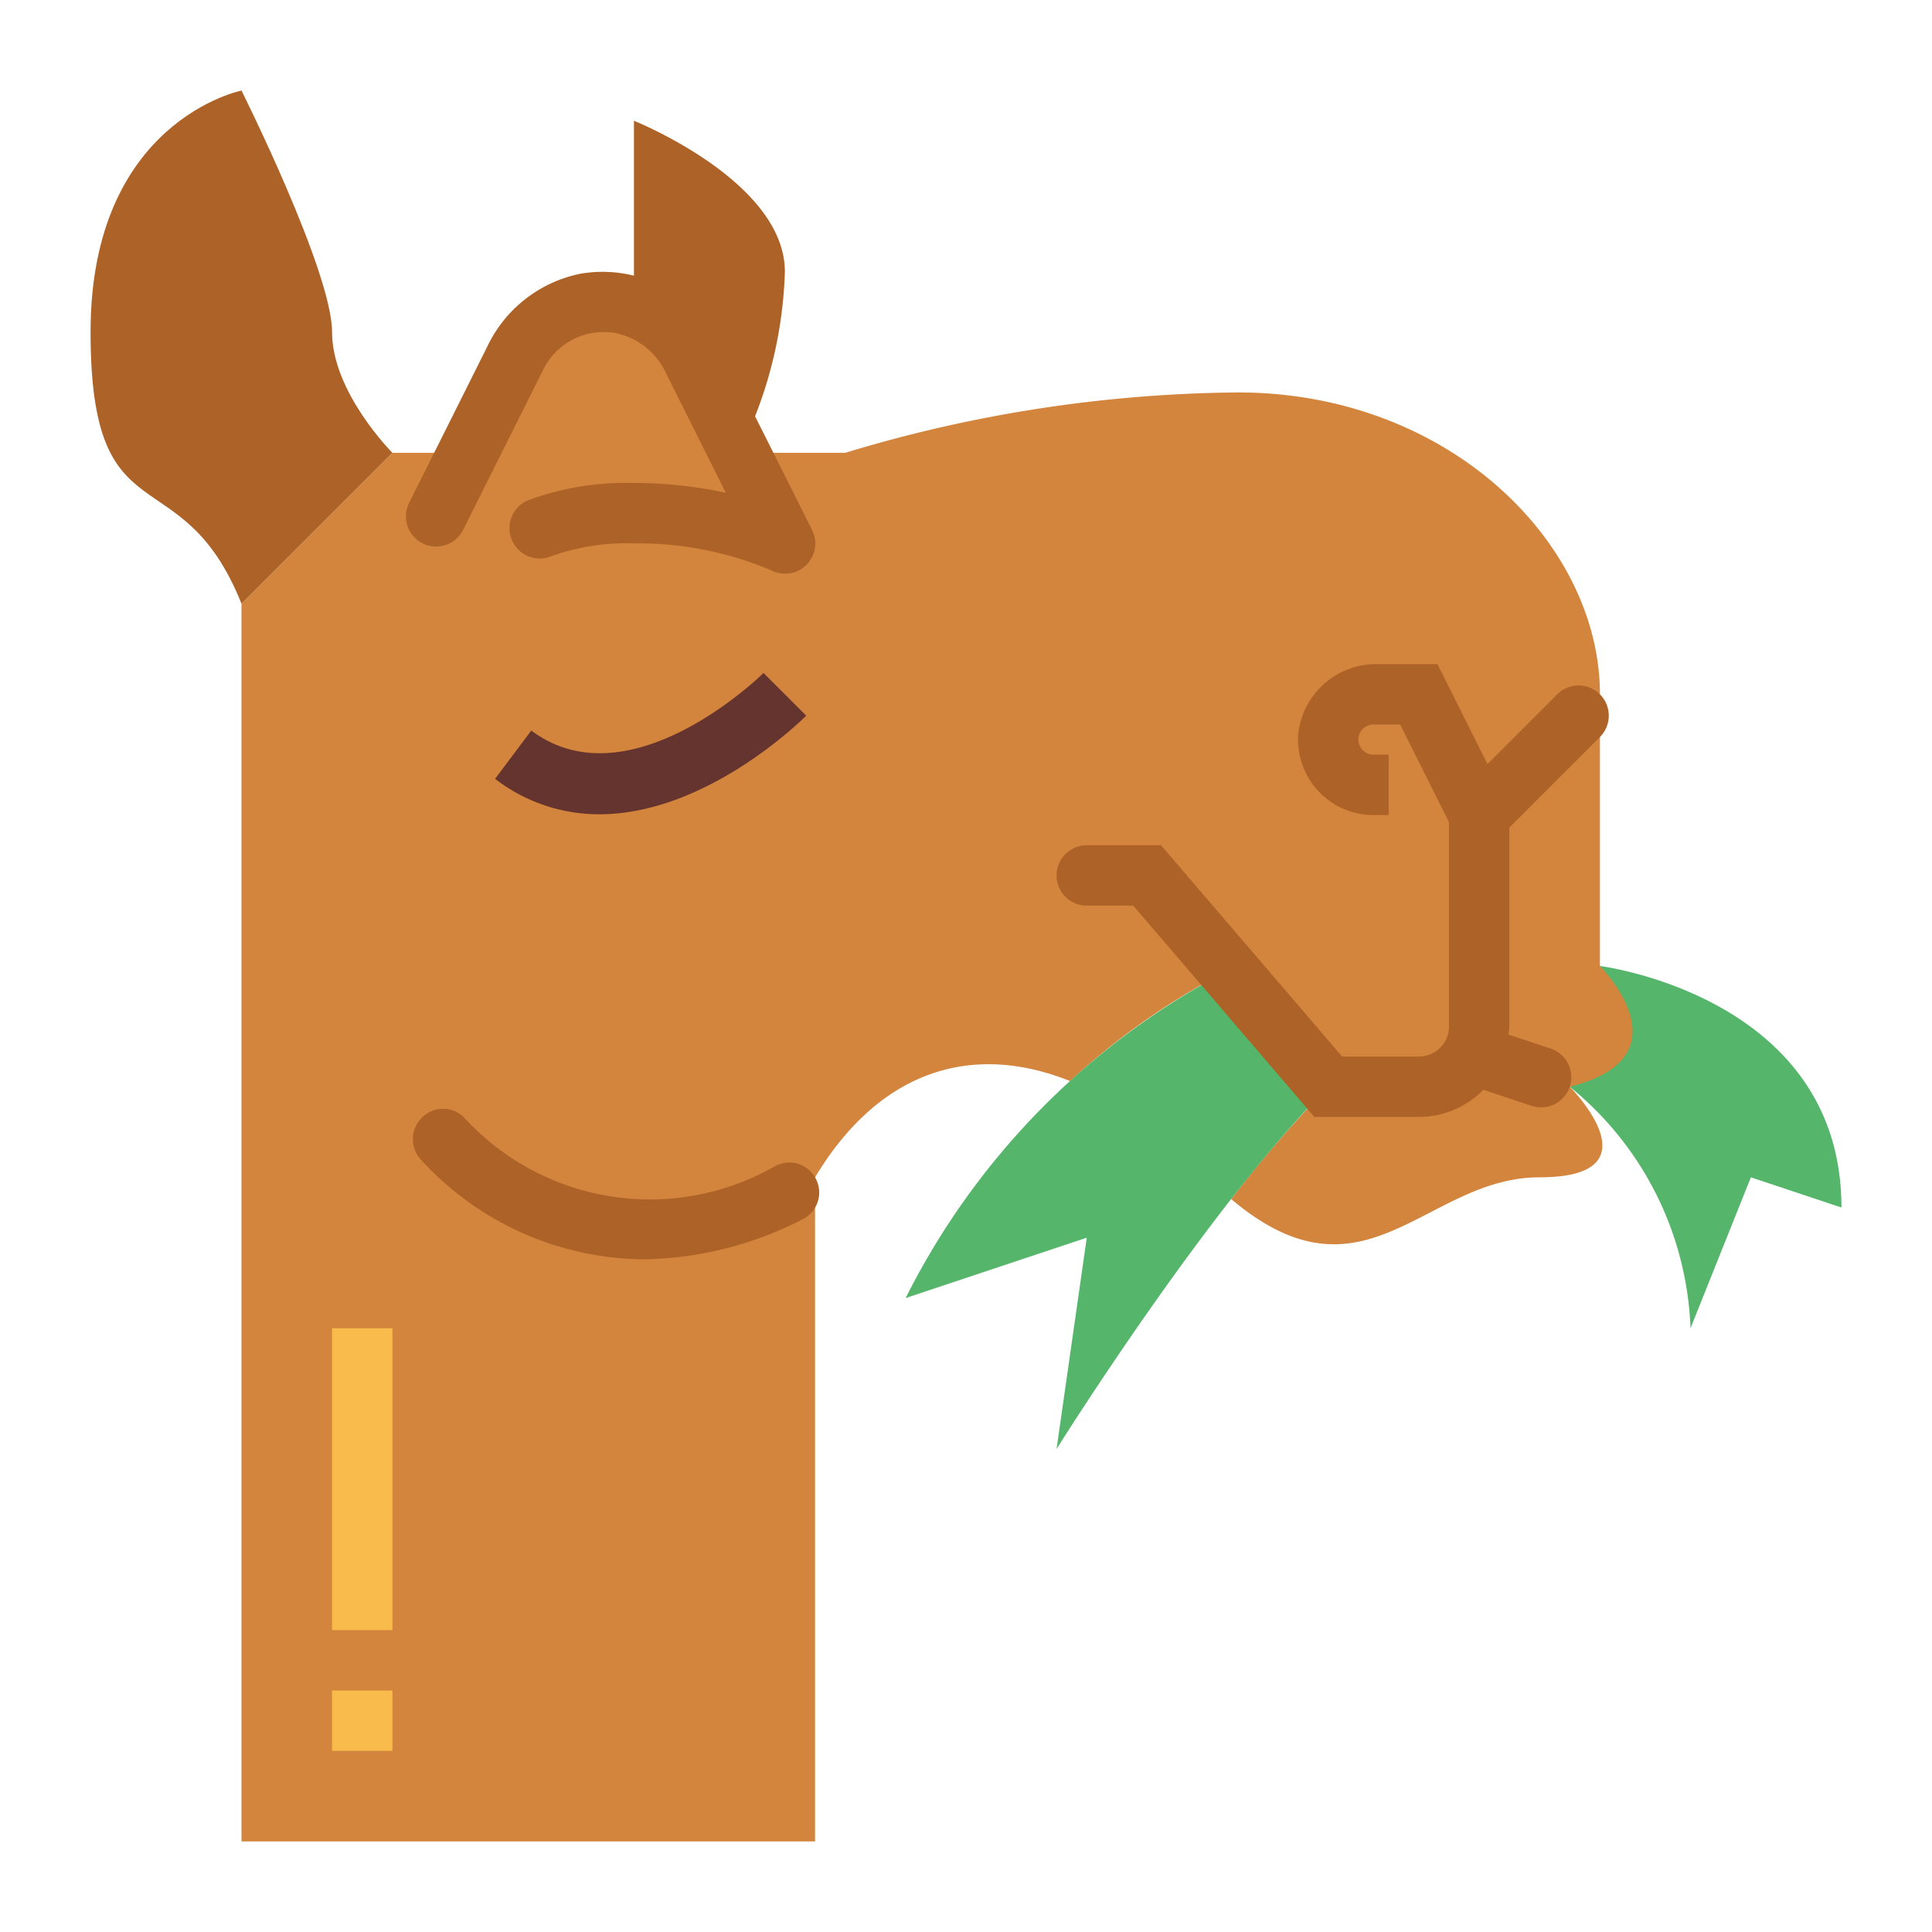
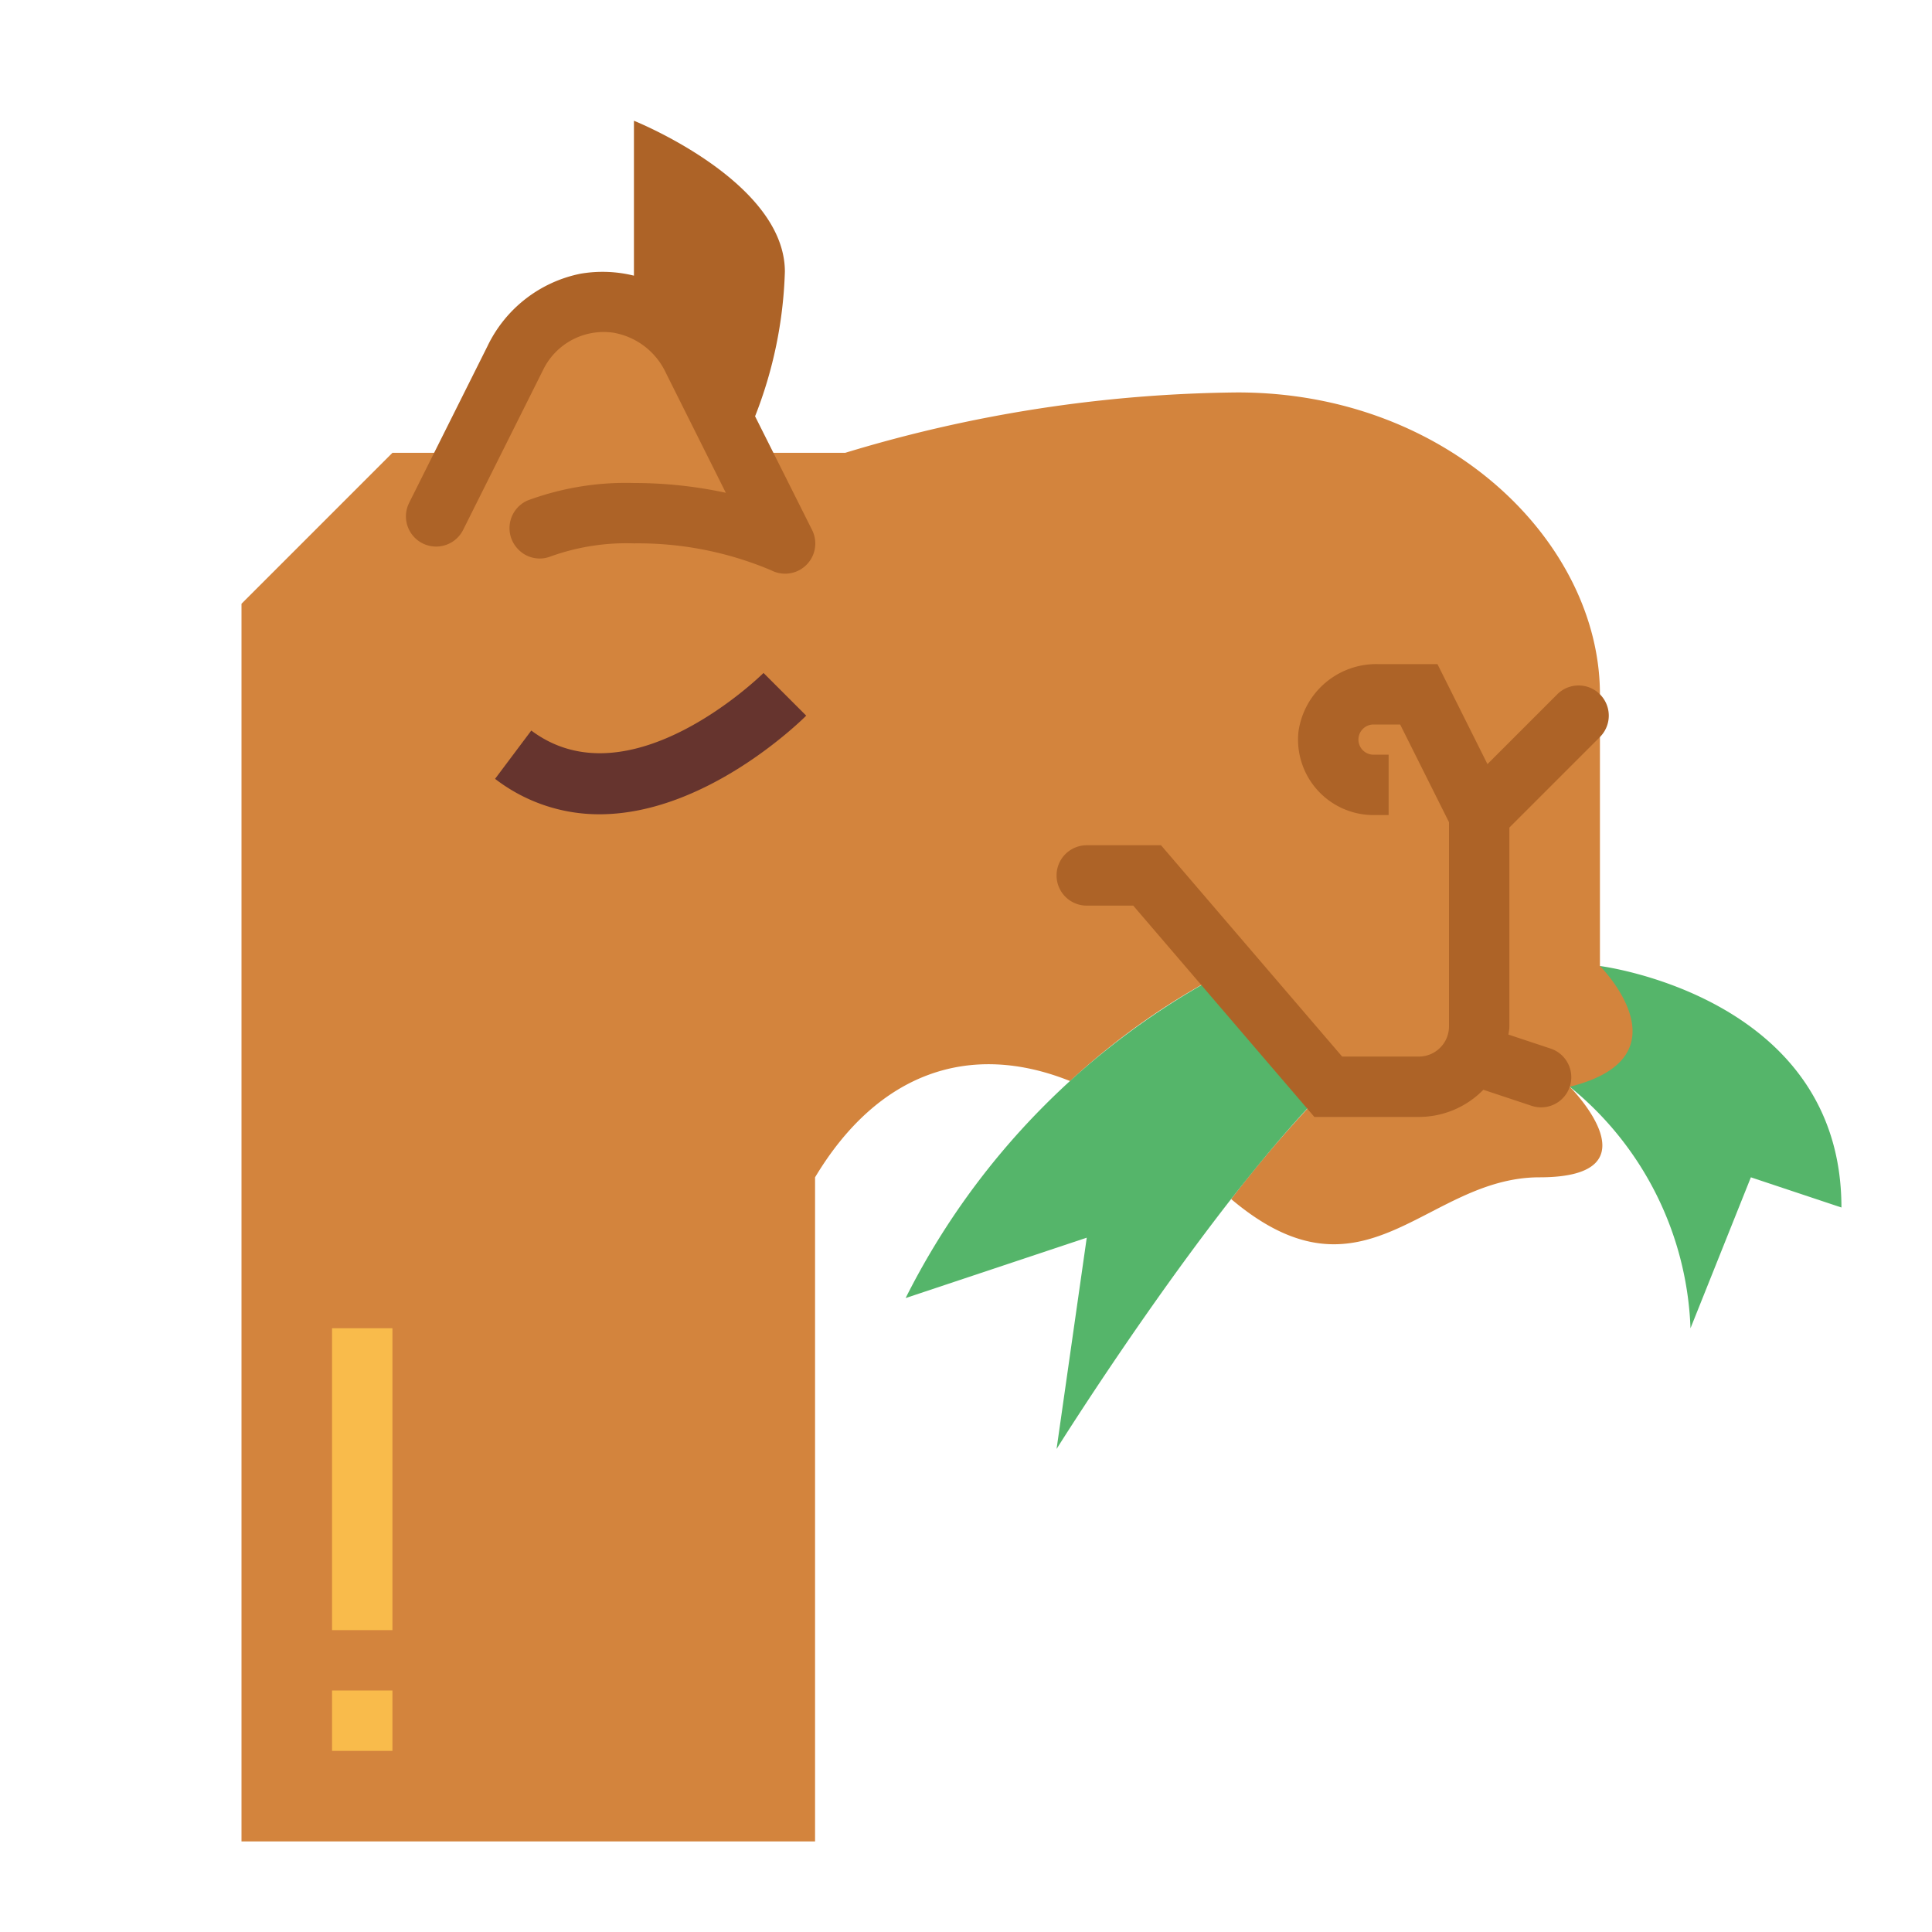
<svg xmlns="http://www.w3.org/2000/svg" height="512" viewBox="0 0 64 64" width="512">
  <g id="flat">
    <path d="m52 36a10.8 10.8 0 0 1 4 8l2-5 3 1c0-7-8-8-8-8z" fill="#55b56a" />
    <path d="m53 32v-9c0-5-5-10-12-10a46.018 46.018 0 0 0 -13 2h-3.5l-1.606-3.211a3.235 3.235 0 0 0 -5.788 0l-1.606 3.211h-2.5l-5 5v41h19v-22c2.078-3.464 5.117-4.523 8.449-3.188a23.372 23.372 0 0 1 5.245-3.669l3.306 3.857a41.723 41.723 0 0 0 -3.216 3.721c4.437 3.747 6.432-.721 10.216-.721 4 0 1-3 1-3 4-1 1-4 1-4z" fill="#d3843d" />
    <path d="m30 43 6-2-1 7s5-8 9-12l-3.306-3.857a24.756 24.756 0 0 0 -10.694 10.857z" fill="#55b56a" />
    <path d="m19.857 26.974a5.639 5.639 0 0 1 -3.457-1.174l1.2-1.6c3.269 2.448 7.649-1.863 7.693-1.907l1.414 1.414c-.173.173-3.32 3.267-6.85 3.267z" fill="#66342e" />
    <g fill="#ad6327">
-       <path d="m13 15s-2-2-2-4-3-8-3-8-5 1-5 8 3 4 5 9z" />
-       <path d="m21.317 41.717a10.1 10.1 0 0 1 -7.344-3.27 1 1 0 0 1 .051-1.467l.01-.009a.98.98 0 0 1 1.33.037 8.34 8.34 0 0 0 10.319 1.618.984.984 0 0 1 1.267.3.987.987 0 0 1 -.345 1.454 11.855 11.855 0 0 1 -5.288 1.337z" />
      <path d="m50 34v-6.586l3-3a1 1 0 0 0 0-1.414 1 1 0 0 0 -1.414 0l-2.312 2.312-1.656-3.312h-1.971a2.6 2.6 0 0 0 -2.634 2.24 2.5 2.5 0 0 0 2.487 2.76h.5v-2h-.5a.5.5 0 0 1 0-1h.882l1.618 3.236v6.764a1 1 0 0 1 -1 1h-2.54l-6-7h-2.46a1 1 0 0 0 -1 1 1 1 0 0 0 1 1h1.54l6 7h3.46a2.991 2.991 0 0 0 2.138-.9l1.6.532a1 1 0 0 0 1.262-.632 1 1 0 0 0 -.632-1.264l-1.4-.465c.013-.091.032-.178.032-.271z" />
      <path d="m26.9 17.553-1.887-3.763a14.217 14.217 0 0 0 .987-4.79c0-3-5-5-5-5v5.132a4.314 4.314 0 0 0 -1.769-.065 4.374 4.374 0 0 0 -3.087 2.409l-2.591 5.182a1 1 0 0 0 1.789.895l2.658-5.317a2.23 2.23 0 0 1 2.323-1.214 2.361 2.361 0 0 1 1.733 1.326l1.988 3.976a14.426 14.426 0 0 0 -3.044-.324 9.358 9.358 0 0 0 -3.521.578 1 1 0 0 0 -.317 1.615.985.985 0 0 0 1.075.241 7.415 7.415 0 0 1 2.763-.434 11.314 11.314 0 0 1 4.553.895 1 1 0 0 0 1.347-1.342z" />
    </g>
    <path d="m11 44h2v10h-2z" fill="#f9bb4b" />
    <path d="m11 56h2v2h-2z" fill="#f9bb4b" />
  </g>
</svg>